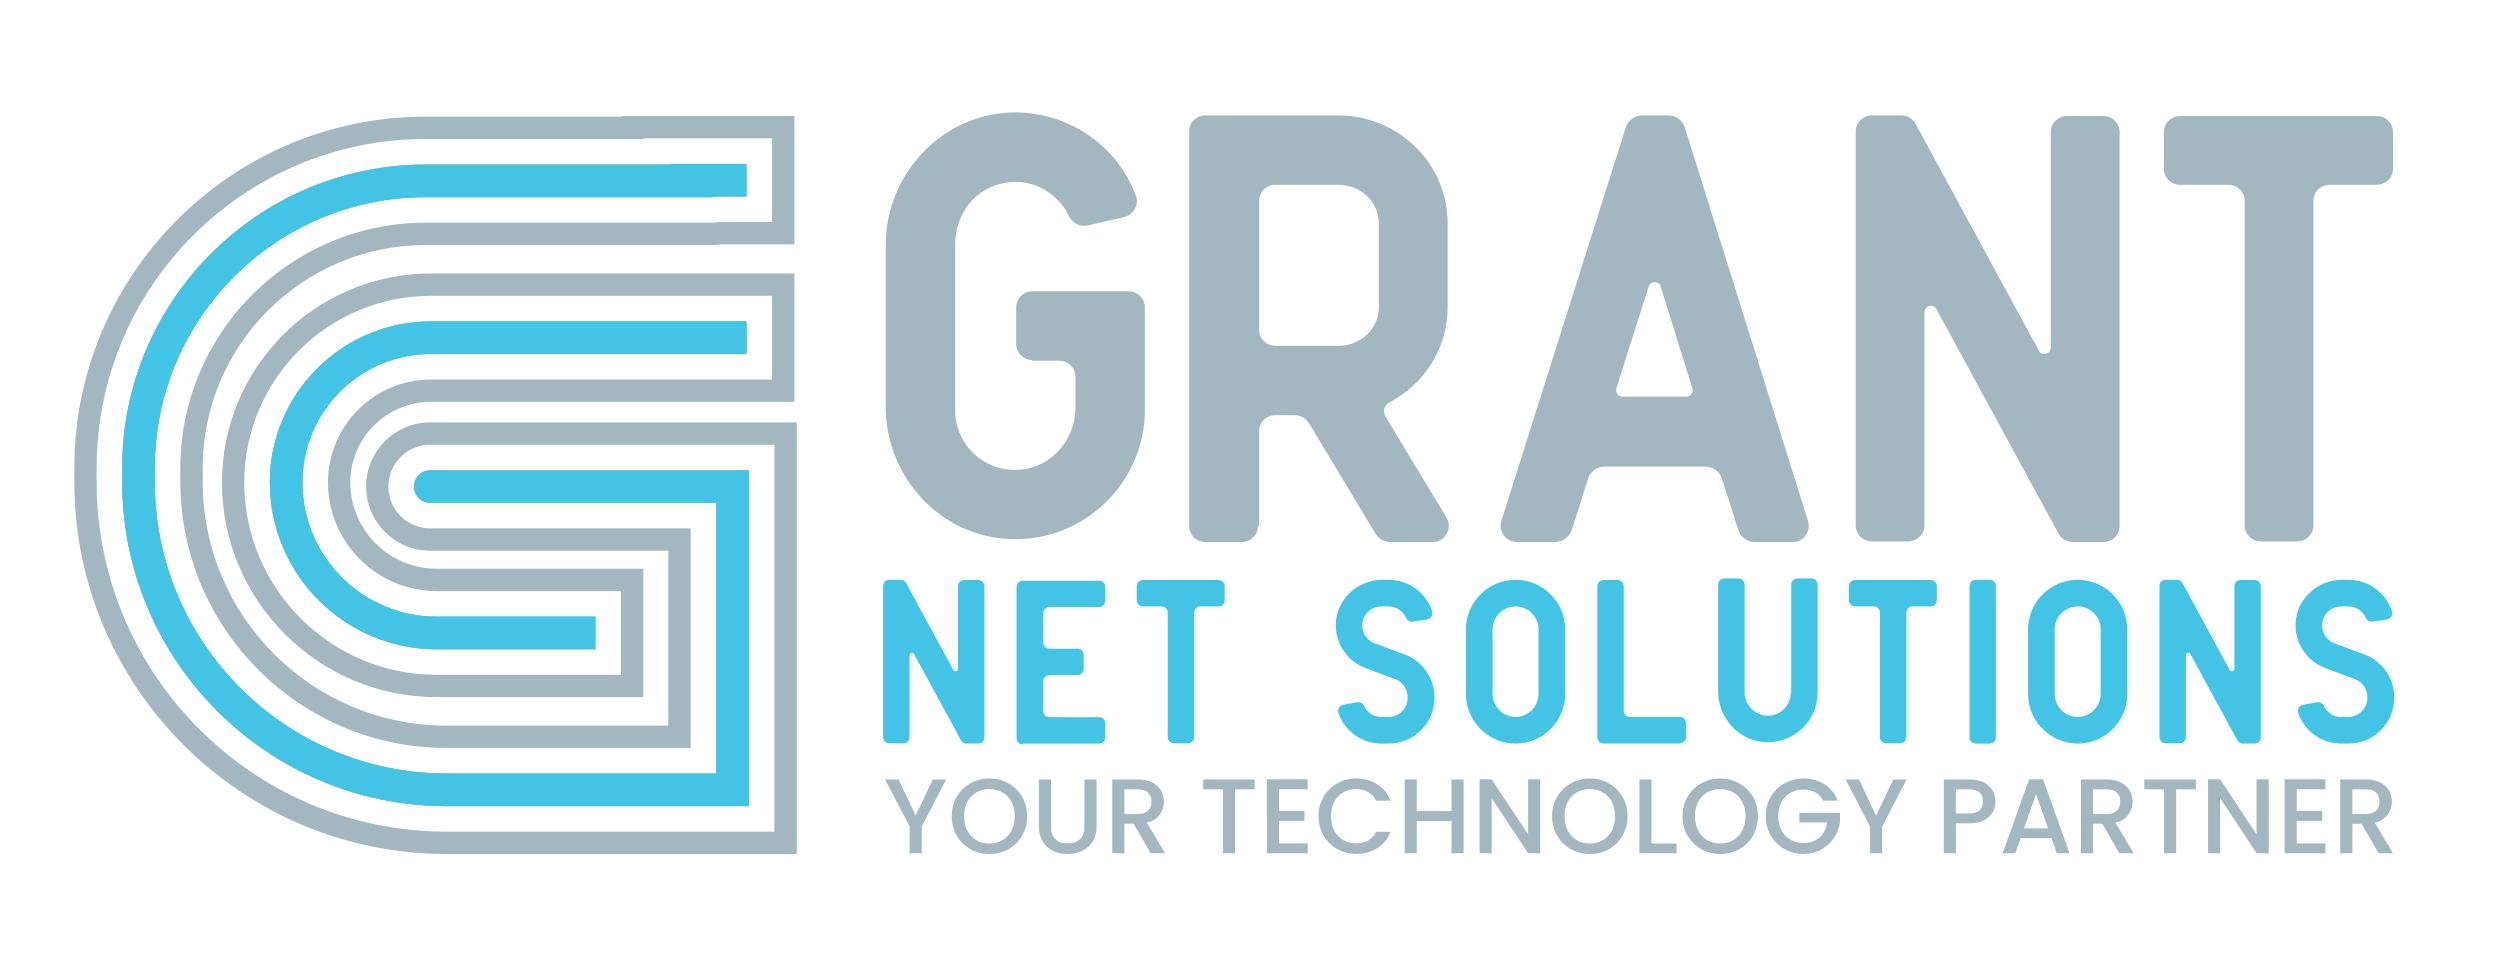
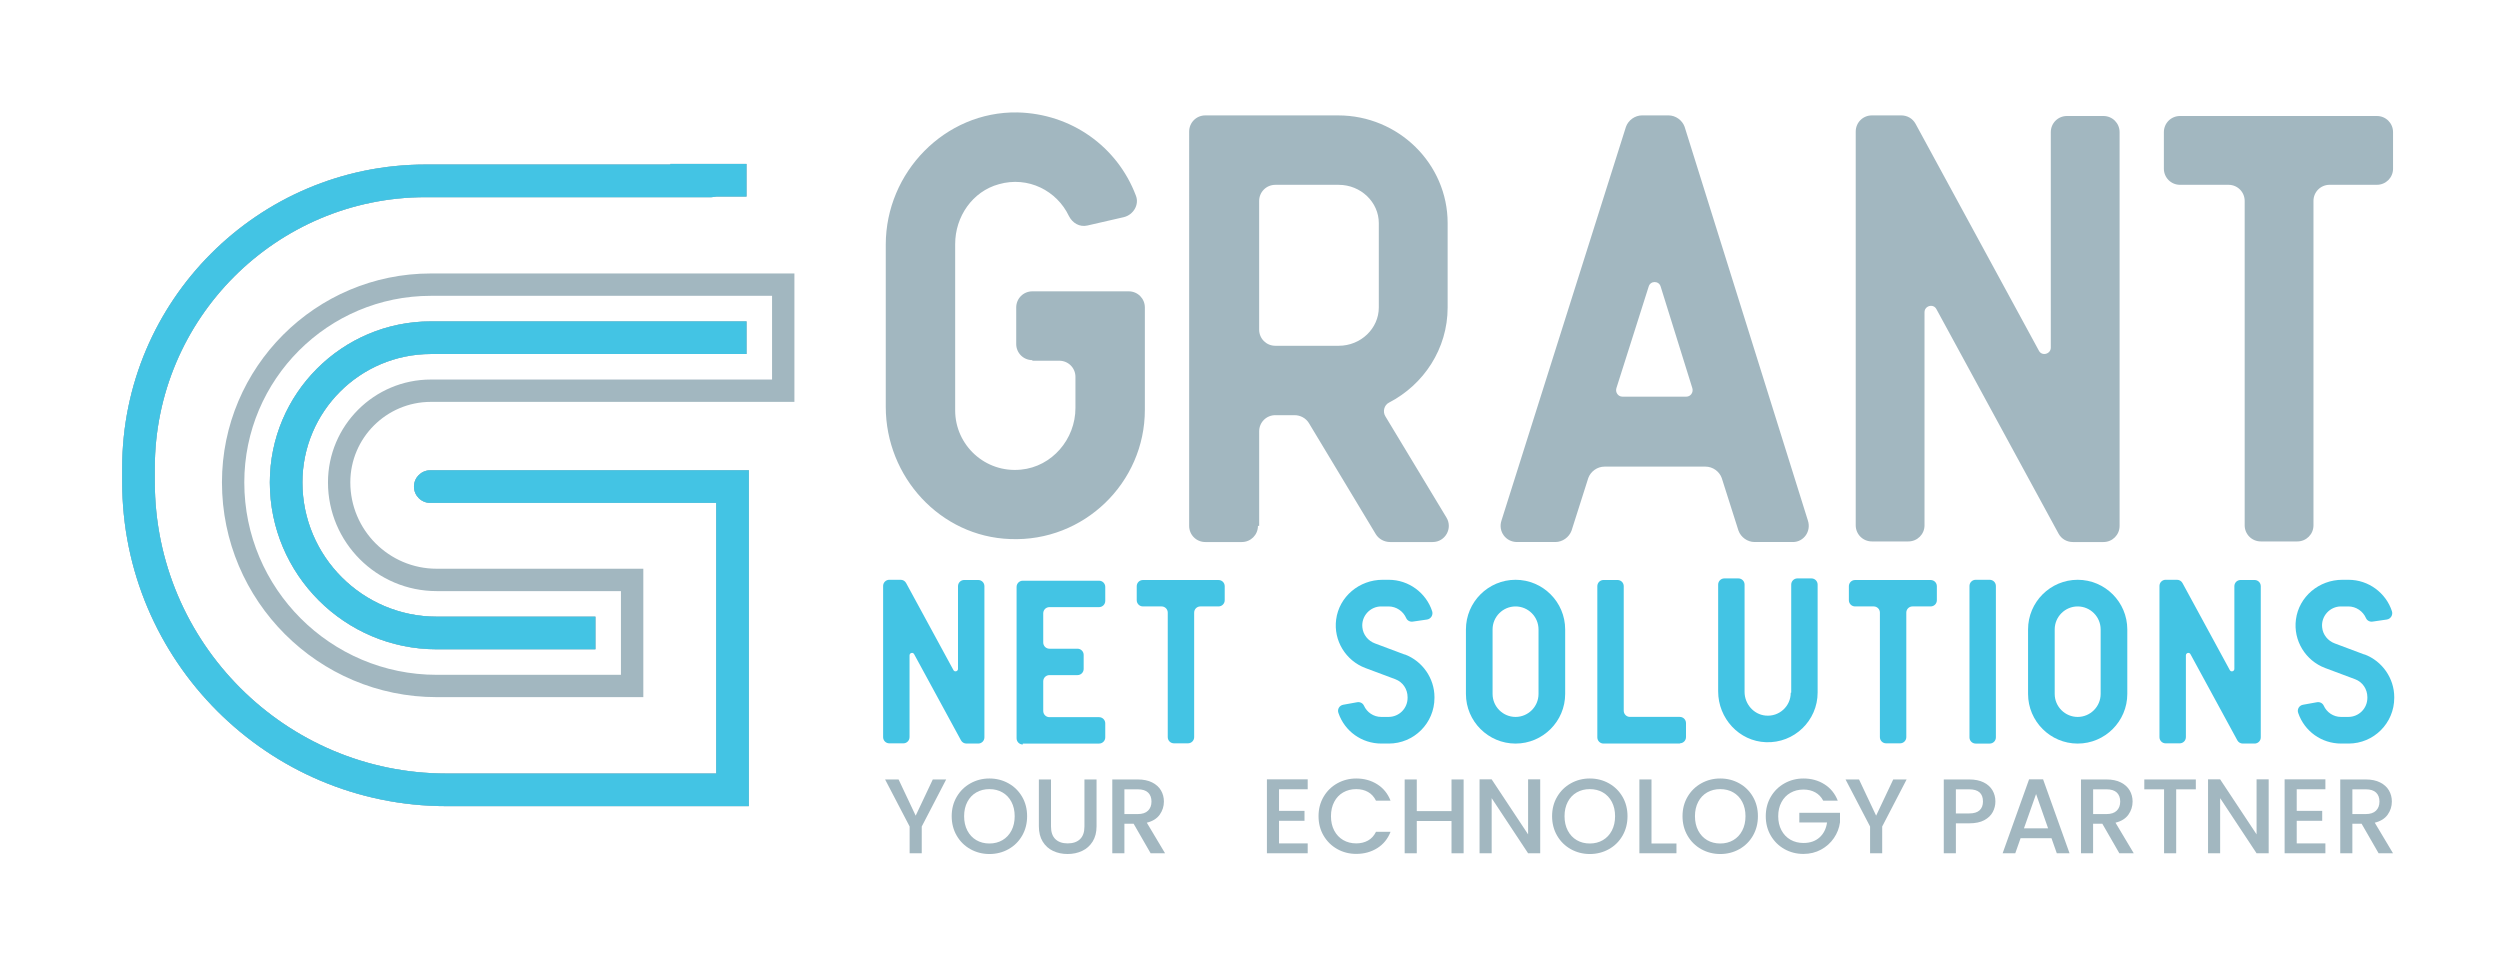
<svg xmlns="http://www.w3.org/2000/svg" id="Layer_1" x="0px" y="0px" viewBox="0 0 1503 581" style="enable-background:new 0 0 1503 581;" xml:space="preserve">
  <style type="text/css">	.st0{fill:#A2B7C0;}	.st1{fill:#43C4E4;}</style>
  <g>
    <g>
      <path class="st0" d="M620.66,216.51c-5.4,0-9.71-4.32-9.71-9.71v-21.94c0-5.4,4.32-9.71,9.71-9.71h57.92   c5.4,0,9.71,4.32,9.71,9.71v61.52c0,43.89-36.69,79.5-80.94,77.7c-42.09-1.44-74.83-37.41-74.83-79.5v-97.49   c0-43.53,35.61-80.22,79.14-79.5c32.38,0.72,60.08,20.51,71.23,50c2.16,5.4-1.44,11.51-7.2,12.95l-21.94,5.04   c-4.68,1.08-8.99-1.44-11.15-5.76c-7.2-15.11-24.46-24.1-42.09-19.07c-15.83,4.32-26.26,19.43-26.26,35.97v100.01   c0,20.86,17.99,37.77,39.57,35.61c18.71-1.8,32.74-18.35,32.74-37.05v-18.71c0-5.4-4.32-9.71-9.71-9.71h-16.19V216.51z" />
      <path class="st0" d="M756.28,316.16c0,5.4-4.32,9.71-9.71,9.71h-21.94c-5.4,0-9.71-4.32-9.71-9.71v-66.55v-24.46V79.09   c0-5.4,4.32-9.71,9.71-9.71h79.86c36.33,0,65.83,29.14,65.83,64.75v50.72c0,24.82-14.39,46.41-35.26,57.2   c-2.88,1.44-3.96,5.4-2.16,8.27l36.69,60.8c3.96,6.48-0.72,14.75-8.27,14.75h-25.54c-3.6,0-6.83-1.8-8.63-4.68l-40.29-66.91   c-1.8-2.88-5.04-4.68-8.63-4.68h-11.51c-5.4,0-9.71,4.32-9.71,9.71v56.84H756.28z M757,121.18v76.99c0,5.4,4.32,9.71,9.71,9.71   h38.13c13.31,0,24.1-10.43,24.1-23.02v-50.72c0-12.59-10.79-23.02-24.1-23.02h-38.13c-5.4,0-9.71,4.32-9.71,9.71V121.18z" />
      <path class="st0" d="M935.07,325.87h-23.02c-6.84,0-11.51-6.48-9.35-12.95l74.83-236.71c1.44-3.96,5.4-6.84,9.71-6.84h15.83   c4.32,0,8.27,2.88,9.71,6.84l74.11,236.71c2.16,6.48-2.52,12.95-8.99,12.95h-23.02c-4.32,0-8.27-2.88-9.71-6.84l-10.07-31.66   c-1.44-3.96-5.4-6.83-9.71-6.83h-60.8c-4.32,0-8.27,2.88-9.71,6.83l-10.07,31.66C943.34,323,939.38,325.87,935.07,325.87z    M991.19,172.26l-19.43,61.16c-0.72,2.52,1.08,5.04,3.6,5.04h38.49c2.52,0,4.32-2.52,3.6-5.04l-19.07-61.16   C997.3,168.67,992.26,168.67,991.19,172.26z" />
      <path class="st0" d="M1157.02,315.8c0,5.4-4.32,9.71-9.71,9.71h-21.94c-5.4,0-9.71-4.32-9.71-9.71V79.09   c0-5.4,4.32-9.71,9.71-9.71h17.63c3.6,0,6.84,1.8,8.63,5.04l74.11,136.34c1.8,3.6,7.2,2.16,7.2-1.8V79.45   c0-5.4,4.32-9.71,9.71-9.71h21.94c5.4,0,9.71,4.32,9.71,9.71v236.71c0,5.4-4.32,9.71-9.71,9.71h-18.35c-3.6,0-6.84-1.8-8.63-5.04   l-73.39-134.9c-1.8-3.6-7.2-2.16-7.2,1.8v128.43V315.8z" />
      <path class="st0" d="M1310.63,111.11c-5.4,0-9.71-4.32-9.71-9.71V79.45c0-5.4,4.32-9.71,9.71-9.71h118.36   c5.4,0,9.71,4.32,9.71,9.71v21.94c0,5.4-4.32,9.71-9.71,9.71h-28.42c-5.4,0-9.71,4.32-9.71,9.71V315.8c0,5.4-4.32,9.71-9.71,9.71   h-21.94c-5.4,0-9.71-4.32-9.71-9.71V120.82c0-5.4-4.32-9.71-9.71-9.71h-28.42H1310.63z" />
    </g>
    <g>
      <path class="st1" d="M546.81,443.17c0,2.07-1.66,3.73-3.73,3.73h-8.42c-2.07,0-3.73-1.66-3.73-3.73v-90.88   c0-2.07,1.66-3.73,3.73-3.73h6.77c1.38,0,2.62,0.69,3.31,1.93l28.45,52.34c0.69,1.38,2.76,0.83,2.76-0.69v-49.72   c0-2.07,1.66-3.73,3.73-3.73h8.42c2.07,0,3.73,1.66,3.73,3.73v90.88c0,2.07-1.66,3.73-3.73,3.73h-7.04   c-1.38,0-2.62-0.69-3.31-1.93l-28.17-51.79c-0.69-1.38-2.76-0.83-2.76,0.69v49.3V443.17z" />
      <path class="st1" d="M614.9,447.59c-2.07,0-3.73-1.66-3.73-3.73v-91.01c0-2.07,1.66-3.73,3.73-3.73h45.85   c2.07,0,3.73,1.66,3.73,3.73v8.42c0,2.07-1.66,3.73-3.73,3.73h-29.83c-2.07,0-3.73,1.66-3.73,3.73v17.54   c0,2.07,1.66,3.73,3.73,3.73h16.85c2.07,0,3.73,1.66,3.73,3.73v8.42c0,2.07-1.66,3.73-3.73,3.73h-16.85   c-2.07,0-3.73,1.66-3.73,3.73v17.82c0,2.07,1.66,3.73,3.73,3.73h29.83c2.07,0,3.73,1.66,3.73,3.73v8.42   c0,2.07-1.66,3.73-3.73,3.73H614.9V447.59z" />
      <path class="st1" d="M687.13,364.58c-2.07,0-3.73-1.66-3.73-3.73v-8.42c0-2.07,1.66-3.73,3.73-3.73h45.44   c2.07,0,3.73,1.66,3.73,3.73v8.42c0,2.07-1.66,3.73-3.73,3.73h-10.91c-2.07,0-3.73,1.66-3.73,3.73v74.85   c0,2.07-1.66,3.73-3.73,3.73h-8.42c-2.07,0-3.73-1.66-3.73-3.73v-74.85c0-2.07-1.66-3.73-3.73-3.73h-10.91H687.13z" />
      <path class="st1" d="M844.58,393.45c10.63,4,17.82,14.36,17.82,25.69v0.41c0,15.19-12.29,27.48-27.48,27.48h-4.42   c-11.88,0-22.1-7.46-25.83-18.37c-0.83-2.21,0.55-4.56,2.9-4.97l8.42-1.52c1.66-0.28,3.31,0.55,4.01,2.07   c1.79,4,5.8,6.77,10.36,6.77h4.42c6.35,0,11.46-5.11,11.46-11.46v-0.41c0-4.83-2.9-9.12-7.32-10.77l-18.09-6.77   c-11.74-4.42-19.2-16.44-17.54-29.14c1.8-13.81,13.95-23.89,27.9-23.89h3.73c12.02,0,22.51,7.87,26.1,18.92   c0.69,2.21-0.69,4.56-3.04,4.97l-8.56,1.24c-1.66,0.28-3.31-0.55-4-2.07c-1.79-4.14-5.94-7.04-10.63-7.04h-4.42   c-6.63,0-12.02,5.8-11.32,12.57c0.41,4.42,3.45,8.15,7.6,9.67l17.68,6.63H844.58z" />
      <path class="st1" d="M940.98,378.4v38.81c0,16.43-13.4,29.83-29.83,29.83s-29.83-13.4-29.83-29.83V378.4   c0-16.44,13.4-29.83,29.83-29.83S940.98,361.96,940.98,378.4z M924.96,378.4c0-7.6-6.21-13.81-13.81-13.81   s-13.81,6.21-13.81,13.81v38.81c0,7.6,6.21,13.81,13.81,13.81s13.81-6.21,13.81-13.81V378.4z" />
      <path class="st1" d="M1010.03,447.03h-45.99c-2.07,0-3.73-1.66-3.73-3.73v-90.88c0-2.07,1.66-3.73,3.73-3.73h8.42   c2.07,0,3.73,1.66,3.73,3.73v74.85c0,2.07,1.66,3.73,3.73,3.73h29.97c2.07,0,3.73,1.66,3.73,3.73v8.42c0,2.07-1.66,3.73-3.73,3.73   L1010.03,447.03z" />
      <path class="st1" d="M1076.88,416.38v-64.91c0-2.07,1.66-3.73,3.73-3.73h8.42c2.07,0,3.73,1.66,3.73,3.73v64.91   c0,16.85-14.09,30.52-31.07,29.83c-16.16-0.55-28.73-14.36-28.73-30.52v-64.22c0-2.07,1.66-3.73,3.73-3.73h8.42   c2.07,0,3.73,1.66,3.73,3.73v64.5c0,7.18,5.39,13.54,12.57,14.23c8.29,0.83,15.19-5.66,15.19-13.67L1076.88,416.38z" />
      <path class="st1" d="M1115.27,364.58c-2.07,0-3.73-1.66-3.73-3.73v-8.42c0-2.07,1.66-3.73,3.73-3.73h45.44   c2.07,0,3.73,1.66,3.73,3.73v8.42c0,2.07-1.66,3.73-3.73,3.73h-10.91c-2.07,0-3.73,1.66-3.73,3.73v74.85   c0,2.07-1.66,3.73-3.73,3.73h-8.42c-2.07,0-3.73-1.66-3.73-3.73v-74.85c0-2.07-1.66-3.73-3.73-3.73h-10.91H1115.27z" />
      <path class="st1" d="M1184.05,443.31v-91.01c0-2.07,1.66-3.73,3.73-3.73h8.42c2.07,0,3.73,1.66,3.73,3.73v91.01   c0,2.07-1.66,3.73-3.73,3.73h-8.42C1185.71,447.03,1184.05,445.38,1184.05,443.31z" />
      <path class="st1" d="M1278.93,378.4v38.81c0,16.43-13.4,29.83-29.83,29.83s-29.83-13.4-29.83-29.83V378.4   c0-16.44,13.4-29.83,29.83-29.83S1278.93,361.96,1278.93,378.4z M1262.91,378.4c0-7.6-6.21-13.81-13.81-13.81   s-13.81,6.21-13.81,13.81v38.81c0,7.6,6.21,13.81,13.81,13.81s13.81-6.21,13.81-13.81V378.4z" />
      <path class="st1" d="M1314.15,443.17c0,2.07-1.66,3.73-3.73,3.73H1302c-2.07,0-3.73-1.66-3.73-3.73v-90.88   c0-2.07,1.66-3.73,3.73-3.73h6.77c1.38,0,2.62,0.69,3.32,1.93l28.45,52.34c0.69,1.38,2.76,0.83,2.76-0.69v-49.72   c0-2.07,1.66-3.73,3.73-3.73h8.42c2.07,0,3.73,1.66,3.73,3.73v90.88c0,2.07-1.66,3.73-3.73,3.73h-7.04   c-1.38,0-2.62-0.69-3.32-1.93l-28.17-51.79c-0.69-1.38-2.76-0.83-2.76,0.69v49.3V443.17z" />
      <path class="st1" d="M1421.6,393.45c10.63,4,17.82,14.36,17.82,25.69v0.41c0,15.19-12.29,27.48-27.48,27.48h-4.42   c-11.88,0-22.1-7.46-25.83-18.37c-0.83-2.21,0.55-4.56,2.9-4.97l8.42-1.52c1.66-0.28,3.31,0.55,4.01,2.07   c1.79,4,5.8,6.77,10.36,6.77h4.42c6.35,0,11.46-5.11,11.46-11.46v-0.41c0-4.83-2.9-9.12-7.32-10.77l-18.09-6.77   c-11.74-4.42-19.2-16.44-17.54-29.14c1.8-13.81,13.95-23.89,27.9-23.89h3.73c12.02,0,22.51,7.87,26.1,18.92   c0.69,2.21-0.69,4.56-3.04,4.97l-8.56,1.24c-1.66,0.28-3.31-0.55-4-2.07c-1.79-4.14-5.94-7.04-10.63-7.04h-4.42   c-6.63,0-12.02,5.8-11.32,12.57c0.41,4.42,3.45,8.15,7.6,9.67l17.68,6.63H1421.6z" />
    </g>
    <g>
      <g>
        <path class="st0" d="M568.84,468.61l-14.69,28.29v16.09h-7.28v-16.09l-14.75-28.29h8.11l10.28,21.77l10.28-21.77H568.84z" />
        <path class="st0" d="M583.43,510.53c-3.47-1.94-6.22-4.64-8.24-8.11c-2.02-3.47-3.03-7.38-3.03-11.72    c0-4.34,1.01-8.24,3.03-11.68c2.02-3.45,4.77-6.14,8.24-8.08c3.47-1.94,7.27-2.91,11.4-2.91c4.17,0,7.99,0.97,11.46,2.91    c3.47,1.94,6.2,4.63,8.21,8.08c2,3.45,3,7.34,3,11.68c0,4.34-1,8.25-3,11.72c-2,3.47-4.74,6.17-8.21,8.11    c-3.47,1.94-7.29,2.91-11.46,2.91C590.7,513.43,586.9,512.46,583.43,510.53z M602.68,505.1c2.3-1.34,4.1-3.26,5.4-5.75    c1.3-2.49,1.95-5.37,1.95-8.65c0-3.28-0.65-6.15-1.95-8.62c-1.3-2.47-3.1-4.36-5.4-5.68c-2.3-1.32-4.92-1.98-7.85-1.98    c-2.94,0-5.56,0.66-7.85,1.98c-2.3,1.32-4.1,3.21-5.4,5.68c-1.3,2.47-1.95,5.34-1.95,8.62c0,3.28,0.65,6.16,1.95,8.65    c1.3,2.49,3.1,4.41,5.4,5.75c2.3,1.34,4.92,2.01,7.85,2.01C597.77,507.11,600.38,506.44,602.68,505.1z" />
        <path class="st0" d="M631.86,468.61v28.29c0,3.36,0.88,5.9,2.65,7.6c1.77,1.7,4.22,2.55,7.37,2.55c3.19,0,5.67-0.85,7.44-2.55    c1.77-1.7,2.65-4.23,2.65-7.6v-28.29h7.28v28.16c0,3.62-0.79,6.68-2.36,9.19c-1.58,2.51-3.68,4.39-6.32,5.62    c-2.64,1.24-5.55,1.85-8.75,1.85c-3.19,0-6.1-0.62-8.72-1.85c-2.62-1.23-4.69-3.11-6.23-5.62c-1.53-2.51-2.3-5.58-2.3-9.19    v-28.16H631.86z" />
        <path class="st0" d="M691.76,512.99l-10.22-17.75h-5.55v17.75h-7.28v-44.38h15.32c3.41,0,6.29,0.6,8.65,1.79    c2.36,1.19,4.13,2.79,5.3,4.79c1.17,2,1.76,4.24,1.76,6.7c0,2.9-0.84,5.52-2.52,7.89c-1.68,2.36-4.27,3.97-7.76,4.82l10.98,18.39    H691.76z M675.98,489.42h8.05c2.72,0,4.78-0.68,6.16-2.04c1.38-1.36,2.08-3.19,2.08-5.49c0-2.3-0.68-4.1-2.04-5.4    c-1.36-1.3-3.43-1.95-6.19-1.95h-8.05V489.42z" />
-         <path class="st0" d="M754.33,468.61v5.94h-11.81v38.44h-7.28v-38.44h-11.88v-5.94H754.33z" />
        <path class="st0" d="M768.95,474.48v13.03h15.32v5.94h-15.32v13.6h17.24v5.94h-24.52v-44.44h24.52v5.94H768.95z" />
        <path class="st0" d="M795.74,479.02c2.02-3.45,4.77-6.14,8.24-8.08c3.47-1.94,7.27-2.91,11.4-2.91c4.73,0,8.93,1.16,12.61,3.48    c3.68,2.32,6.35,5.61,8.01,9.87h-8.75c-1.15-2.34-2.75-4.09-4.79-5.24c-2.04-1.15-4.4-1.72-7.09-1.72    c-2.94,0-5.55,0.66-7.85,1.98c-2.3,1.32-4.1,3.21-5.39,5.68c-1.3,2.47-1.95,5.34-1.95,8.62c0,3.28,0.65,6.15,1.95,8.62    c1.3,2.47,3.1,4.37,5.39,5.71c2.3,1.34,4.92,2.01,7.85,2.01c2.68,0,5.04-0.57,7.09-1.72c2.04-1.15,3.64-2.89,4.79-5.24H836    c-1.66,4.26-4.33,7.53-8.01,9.83c-3.68,2.3-7.89,3.45-12.61,3.45c-4.17,0-7.98-0.97-11.43-2.91c-3.45-1.94-6.18-4.63-8.21-8.08    c-2.02-3.45-3.03-7.34-3.03-11.69C792.7,486.36,793.72,482.46,795.74,479.02z" />
        <path class="st0" d="M879.93,468.61v44.38h-7.28v-19.41h-20.88v19.41h-7.28v-44.38h7.28v19.03h20.88v-19.03H879.93z" />
        <path class="st0" d="M925.97,512.99h-7.28l-21.9-33.14v33.14h-7.28v-44.44h7.28l21.9,33.08v-33.08h7.28V512.99z" />
        <path class="st0" d="M944.39,510.53c-3.47-1.94-6.22-4.64-8.24-8.11c-2.02-3.47-3.03-7.38-3.03-11.72    c0-4.34,1.01-8.24,3.03-11.68c2.02-3.45,4.77-6.14,8.24-8.08c3.47-1.94,7.27-2.91,11.4-2.91c4.17,0,7.99,0.97,11.46,2.91    c3.47,1.94,6.2,4.63,8.21,8.08c2,3.45,3,7.34,3,11.68c0,4.34-1,8.25-3,11.72c-2,3.47-4.74,6.17-8.21,8.11    c-3.47,1.94-7.29,2.91-11.46,2.91C951.66,513.43,947.86,512.46,944.39,510.53z M963.64,505.1c2.3-1.34,4.1-3.26,5.4-5.75    c1.3-2.49,1.95-5.37,1.95-8.65c0-3.28-0.65-6.15-1.95-8.62c-1.3-2.47-3.1-4.36-5.4-5.68c-2.3-1.32-4.92-1.98-7.85-1.98    c-2.94,0-5.55,0.66-7.85,1.98c-2.3,1.32-4.1,3.21-5.39,5.68c-1.3,2.47-1.95,5.34-1.95,8.62c0,3.28,0.65,6.16,1.95,8.65    c1.3,2.49,3.1,4.41,5.39,5.75c2.3,1.34,4.92,2.01,7.85,2.01C958.72,507.11,961.34,506.44,963.64,505.1z" />
        <path class="st0" d="M992.88,507.11h15.01v5.87H985.6v-44.38h7.28V507.11z" />
        <path class="st0" d="M1022.8,510.53c-3.47-1.94-6.22-4.64-8.24-8.11c-2.02-3.47-3.03-7.38-3.03-11.72    c0-4.34,1.01-8.24,3.03-11.68c2.02-3.45,4.77-6.14,8.24-8.08c3.47-1.94,7.27-2.91,11.4-2.91c4.17,0,7.99,0.97,11.46,2.91    c3.47,1.94,6.2,4.63,8.2,8.08c2,3.45,3,7.34,3,11.68c0,4.34-1,8.25-3,11.72c-2,3.47-4.74,6.17-8.2,8.11    c-3.47,1.94-7.29,2.91-11.46,2.91C1030.07,513.43,1026.27,512.46,1022.8,510.53z M1042.05,505.1c2.3-1.34,4.1-3.26,5.39-5.75    c1.3-2.49,1.95-5.37,1.95-8.65c0-3.28-0.65-6.15-1.95-8.62c-1.3-2.47-3.1-4.36-5.39-5.68c-2.3-1.32-4.92-1.98-7.85-1.98    c-2.94,0-5.55,0.66-7.85,1.98c-2.3,1.32-4.1,3.21-5.39,5.68c-1.3,2.47-1.95,5.34-1.95,8.62c0,3.28,0.65,6.16,1.95,8.65    c1.3,2.49,3.1,4.41,5.39,5.75c2.3,1.34,4.92,2.01,7.85,2.01C1037.13,507.11,1039.75,506.44,1042.05,505.1z" />
        <path class="st0" d="M1096.13,481.38c-1.15-2.21-2.75-3.88-4.79-5.01c-2.04-1.13-4.41-1.69-7.09-1.69    c-2.94,0-5.55,0.66-7.85,1.98c-2.3,1.32-4.1,3.19-5.39,5.62c-1.3,2.43-1.95,5.24-1.95,8.43c0,3.19,0.65,6.01,1.95,8.46    c1.3,2.45,3.1,4.33,5.39,5.65s4.92,1.98,7.85,1.98c3.96,0,7.17-1.11,9.64-3.32c2.47-2.21,3.98-5.21,4.53-9h-16.67v-5.81h24.46    v5.68c-0.47,3.45-1.69,6.62-3.67,9.51c-1.98,2.9-4.56,5.2-7.73,6.93c-3.17,1.72-6.69,2.59-10.57,2.59    c-4.17,0-7.98-0.97-11.43-2.91c-3.45-1.94-6.18-4.63-8.2-8.08c-2.02-3.45-3.03-7.34-3.03-11.69c0-4.34,1.01-8.24,3.03-11.68    c2.02-3.45,4.77-6.14,8.24-8.08c3.47-1.94,7.27-2.91,11.4-2.91c4.73,0,8.93,1.16,12.61,3.48c3.68,2.32,6.35,5.61,8.01,9.87    H1096.13z" />
        <path class="st0" d="M1146.26,468.61l-14.69,28.29v16.09h-7.28v-16.09l-14.75-28.29h8.11l10.28,21.77l10.28-21.77H1146.26z" />
        <path class="st0" d="M1198.04,488.21c-1.06,2-2.77,3.63-5.11,4.89c-2.34,1.26-5.34,1.88-9,1.88h-8.05v18.01h-7.28v-44.38h15.32    c3.41,0,6.29,0.59,8.65,1.76c2.36,1.17,4.13,2.76,5.3,4.76c1.17,2,1.76,4.24,1.76,6.7    C1199.64,484.08,1199.1,486.21,1198.04,488.21z M1190.12,487.16c1.36-1.25,2.04-3.03,2.04-5.33c0-4.85-2.75-7.28-8.24-7.28h-8.05    v14.49h8.05C1186.7,489.04,1188.76,488.41,1190.12,487.16z" />
        <path class="st0" d="M1233.35,503.92h-18.58l-3.19,9.07h-7.6l15.9-44.44h8.43l15.9,44.44h-7.66L1233.35,503.92z M1231.31,497.98    l-7.22-20.62l-7.28,20.62H1231.31z" />
        <path class="st0" d="M1274.15,512.99l-10.22-17.75h-5.56v17.75h-7.28v-44.38h15.32c3.41,0,6.29,0.6,8.65,1.79    c2.36,1.19,4.13,2.79,5.3,4.79c1.17,2,1.76,4.24,1.76,6.7c0,2.9-0.84,5.52-2.52,7.89c-1.68,2.36-4.27,3.97-7.76,4.82l10.98,18.39    H1274.15z M1258.38,489.42h8.05c2.72,0,4.78-0.68,6.16-2.04c1.38-1.36,2.08-3.19,2.08-5.49c0-2.3-0.68-4.1-2.04-5.4    c-1.36-1.3-3.43-1.95-6.19-1.95h-8.05V489.42z" />
        <path class="st0" d="M1320.13,468.61v5.94h-11.81v38.44h-7.28v-38.44h-11.88v-5.94H1320.13z" />
        <path class="st0" d="M1363.93,512.99h-7.28l-21.9-33.14v33.14h-7.28v-44.44h7.28l21.9,33.08v-33.08h7.28V512.99z" />
        <path class="st0" d="M1380.79,474.48v13.03h15.32v5.94h-15.32v13.6h17.24v5.94h-24.52v-44.44h24.52v5.94H1380.79z" />
        <path class="st0" d="M1430.02,512.99l-10.22-17.75h-5.56v17.75h-7.28v-44.38h15.32c3.41,0,6.29,0.6,8.65,1.79    c2.36,1.19,4.13,2.79,5.3,4.79c1.17,2,1.76,4.24,1.76,6.7c0,2.9-0.84,5.52-2.52,7.89c-1.68,2.36-4.27,3.97-7.76,4.82l10.98,18.39    H1430.02z M1414.24,489.42h8.05c2.72,0,4.78-0.68,6.16-2.04c1.38-1.36,2.08-3.19,2.08-5.49c0-2.3-0.68-4.1-2.04-5.4    c-1.36-1.3-3.43-1.95-6.19-1.95h-8.05V489.42z" />
      </g>
    </g>
    <g>
      <path class="st0" d="M259.04,212.82c-42.57,0-77.22,34.63-77.22,77.2c0,44.51,36.22,80.71,80.71,80.71h95.43v19.62h-95.43   c-55.32,0-100.31-45.01-100.31-100.32c0-53.38,43.43-96.81,96.81-96.81H448.8v19.62H259.04z" />
      <path class="st0" d="M259.04,241.61h218.56v-77.2H259.04c-69.27,0-125.6,56.35-125.6,125.6c0,71.19,57.91,129.11,129.1,129.11   h124.22v-77.2H262.53c-28.62,0-51.92-23.28-51.92-51.92C210.61,263.32,232.34,241.61,259.04,241.61z M197.18,290.02   c0,36.05,29.33,65.35,65.35,65.35h110.78v50.33H262.53c-63.78,0-115.66-51.9-115.66-115.68c0-61.84,50.31-112.17,112.17-112.17   h205.12v50.33H259.04C224.93,228.18,197.18,255.91,197.18,290.02z" />
      <path class="st0" d="M181.82,290.02c0,44.51,36.22,80.71,80.71,80.71h95.43v19.62h-95.43c-55.32,0-100.31-45.01-100.31-100.32   c0-53.38,43.43-96.81,96.81-96.81H448.8v19.62H259.04C216.47,212.82,181.82,247.45,181.82,290.02z" />
      <path class="st1" d="M181.82,290.02c0,44.51,36.22,80.71,80.71,80.71h95.43v19.62h-95.43c-55.32,0-100.31-45.01-100.31-100.32   c0-53.38,43.43-96.81,96.81-96.81H448.8v19.62H259.04C216.47,212.82,181.82,247.45,181.82,290.02z" />
      <path class="st0" d="M258.69,282.73H450.2v201.92H268.42c-107.5,0-194.97-87.46-194.97-194.97v-8.33   c0-100.59,81.84-182.43,182.43-182.43h147.1v-0.38h45.81v19.62h-18.08l-1.27,0.21c-0.65,0.12-1.19,0.17-1.63,0.17H255.89   c-89.79,0-162.82,73.03-162.82,162.82v8.33c0,96.7,78.65,175.35,175.35,175.35h162.17v-162.7h-171.9c-5.41,0-9.81-4.4-9.81-9.81   C248.88,287.12,253.28,282.73,258.69,282.73z" />
-       <path class="st0" d="M258.69,253.94c-21.29,0-38.6,17.31-38.6,38.58c0,21.29,17.31,38.6,38.6,38.6H401.8v105.12H268.42   c-80.82,0-146.56-65.74-146.56-146.56v-8.33c0-73.91,60.13-134.03,134.03-134.03h171.94c1.69,0,3.4-0.13,5.2-0.38h44.57v-77.2   H374.2v0.38H255.89c-116.47,0-211.22,94.76-211.22,211.22v8.33c0,123.38,100.38,223.76,223.76,223.76h210.57v-259.5H258.69z    M465.56,500H268.42C152.46,500,58.1,405.64,58.1,289.67v-8.33c0-109.06,88.73-197.79,197.79-197.79h131.74v-0.38h76.52v50.33   h-32.15c-1.36,0.23-2.76,0.38-4.18,0.38H255.89c-81.3,0-147.46,66.14-147.46,147.46v8.33c0,88.21,71.76,160,160,160h146.81V317.68   H258.69c-13.9,0-25.16-11.27-25.16-25.16c0-13.9,11.27-25.14,25.16-25.14h206.87V500z" />
      <path class="st0" d="M450.2,282.73v201.92H268.42c-107.5,0-194.97-87.46-194.97-194.97v-8.33c0-100.59,81.84-182.43,182.43-182.43   h147.1v-0.38h45.81v19.62h-18.08l-1.27,0.21c-0.65,0.12-1.19,0.17-1.63,0.17H255.89c-89.79,0-162.82,73.03-162.82,162.82v8.33   c0,96.7,78.65,175.35,175.35,175.35h162.17v-162.7h-171.9c-5.41,0-9.81-4.4-9.81-9.81c0-5.39,4.4-9.79,9.81-9.79H450.2z" />
      <path class="st1" d="M450.2,282.73v201.92H268.42c-107.5,0-194.97-87.46-194.97-194.97v-8.33c0-100.59,81.84-182.43,182.43-182.43   h147.1v-0.38h45.81v19.62h-18.08l-1.27,0.21c-0.65,0.12-1.19,0.17-1.63,0.17H255.89c-89.79,0-162.82,73.03-162.82,162.82v8.33   c0,96.7,78.65,175.35,175.35,175.35h162.17v-162.7h-171.9c-5.41,0-9.81-4.4-9.81-9.81c0-5.39,4.4-9.79,9.81-9.79H450.2z" />
    </g>
  </g>
</svg>